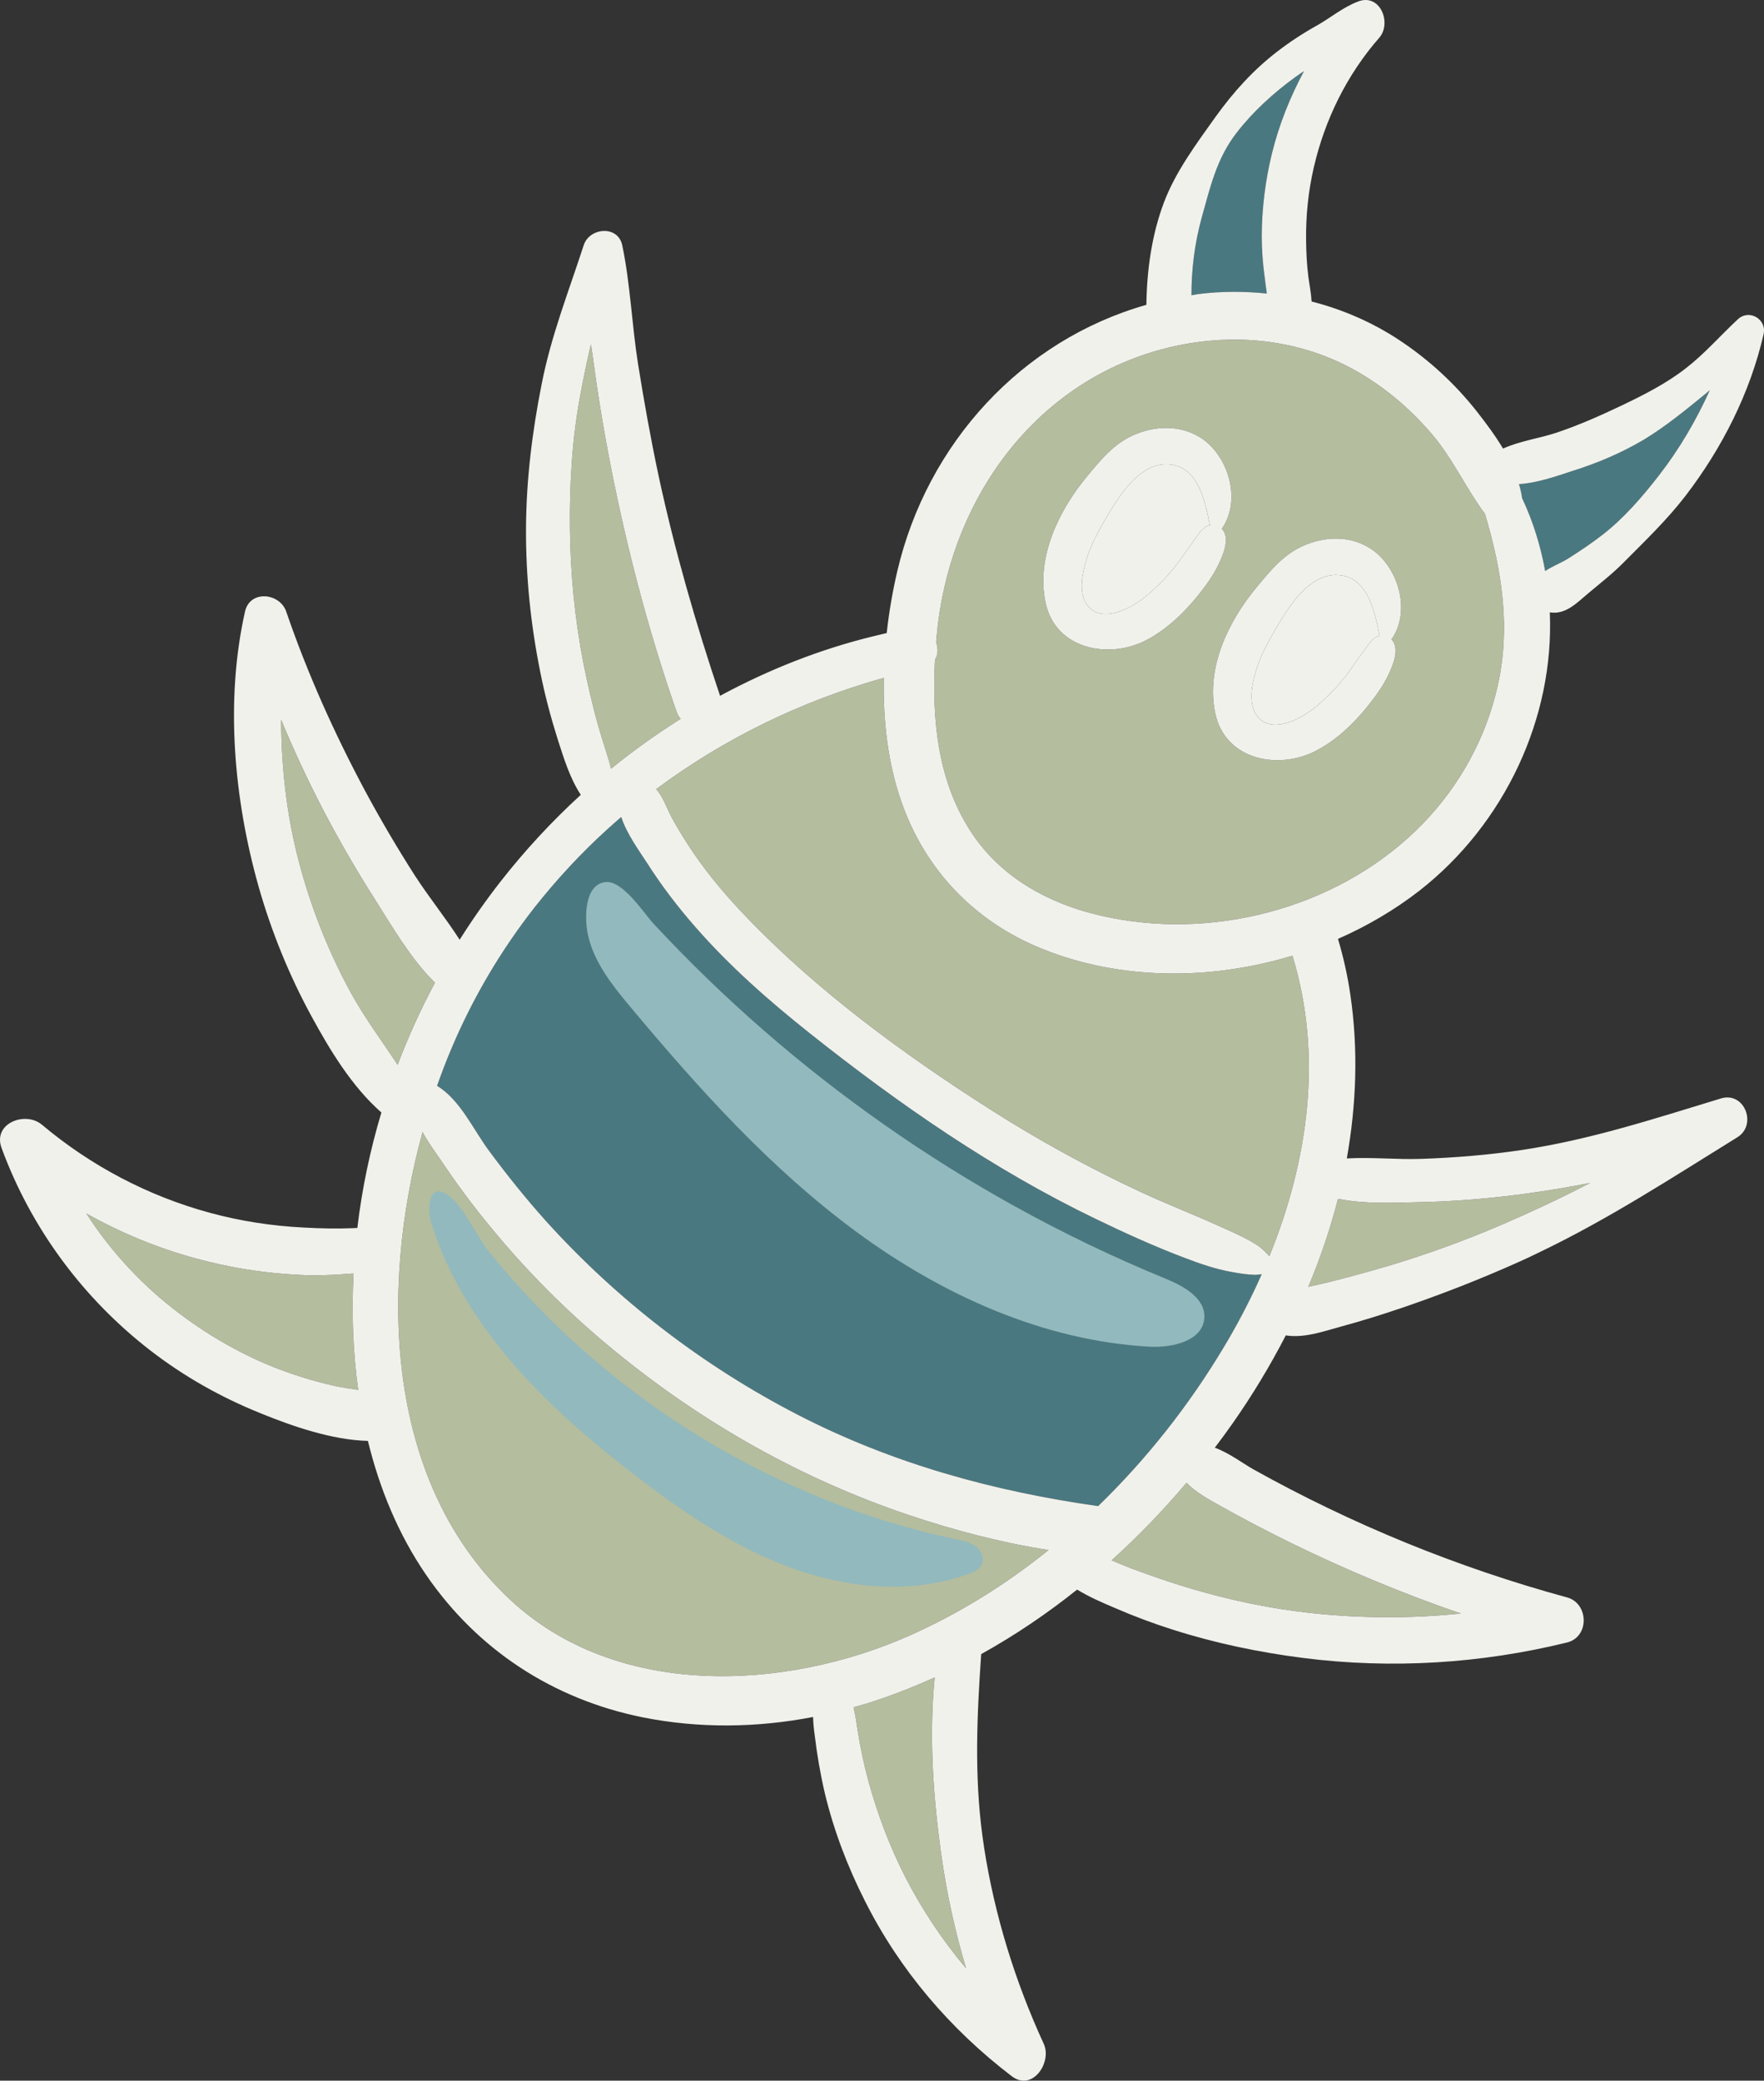
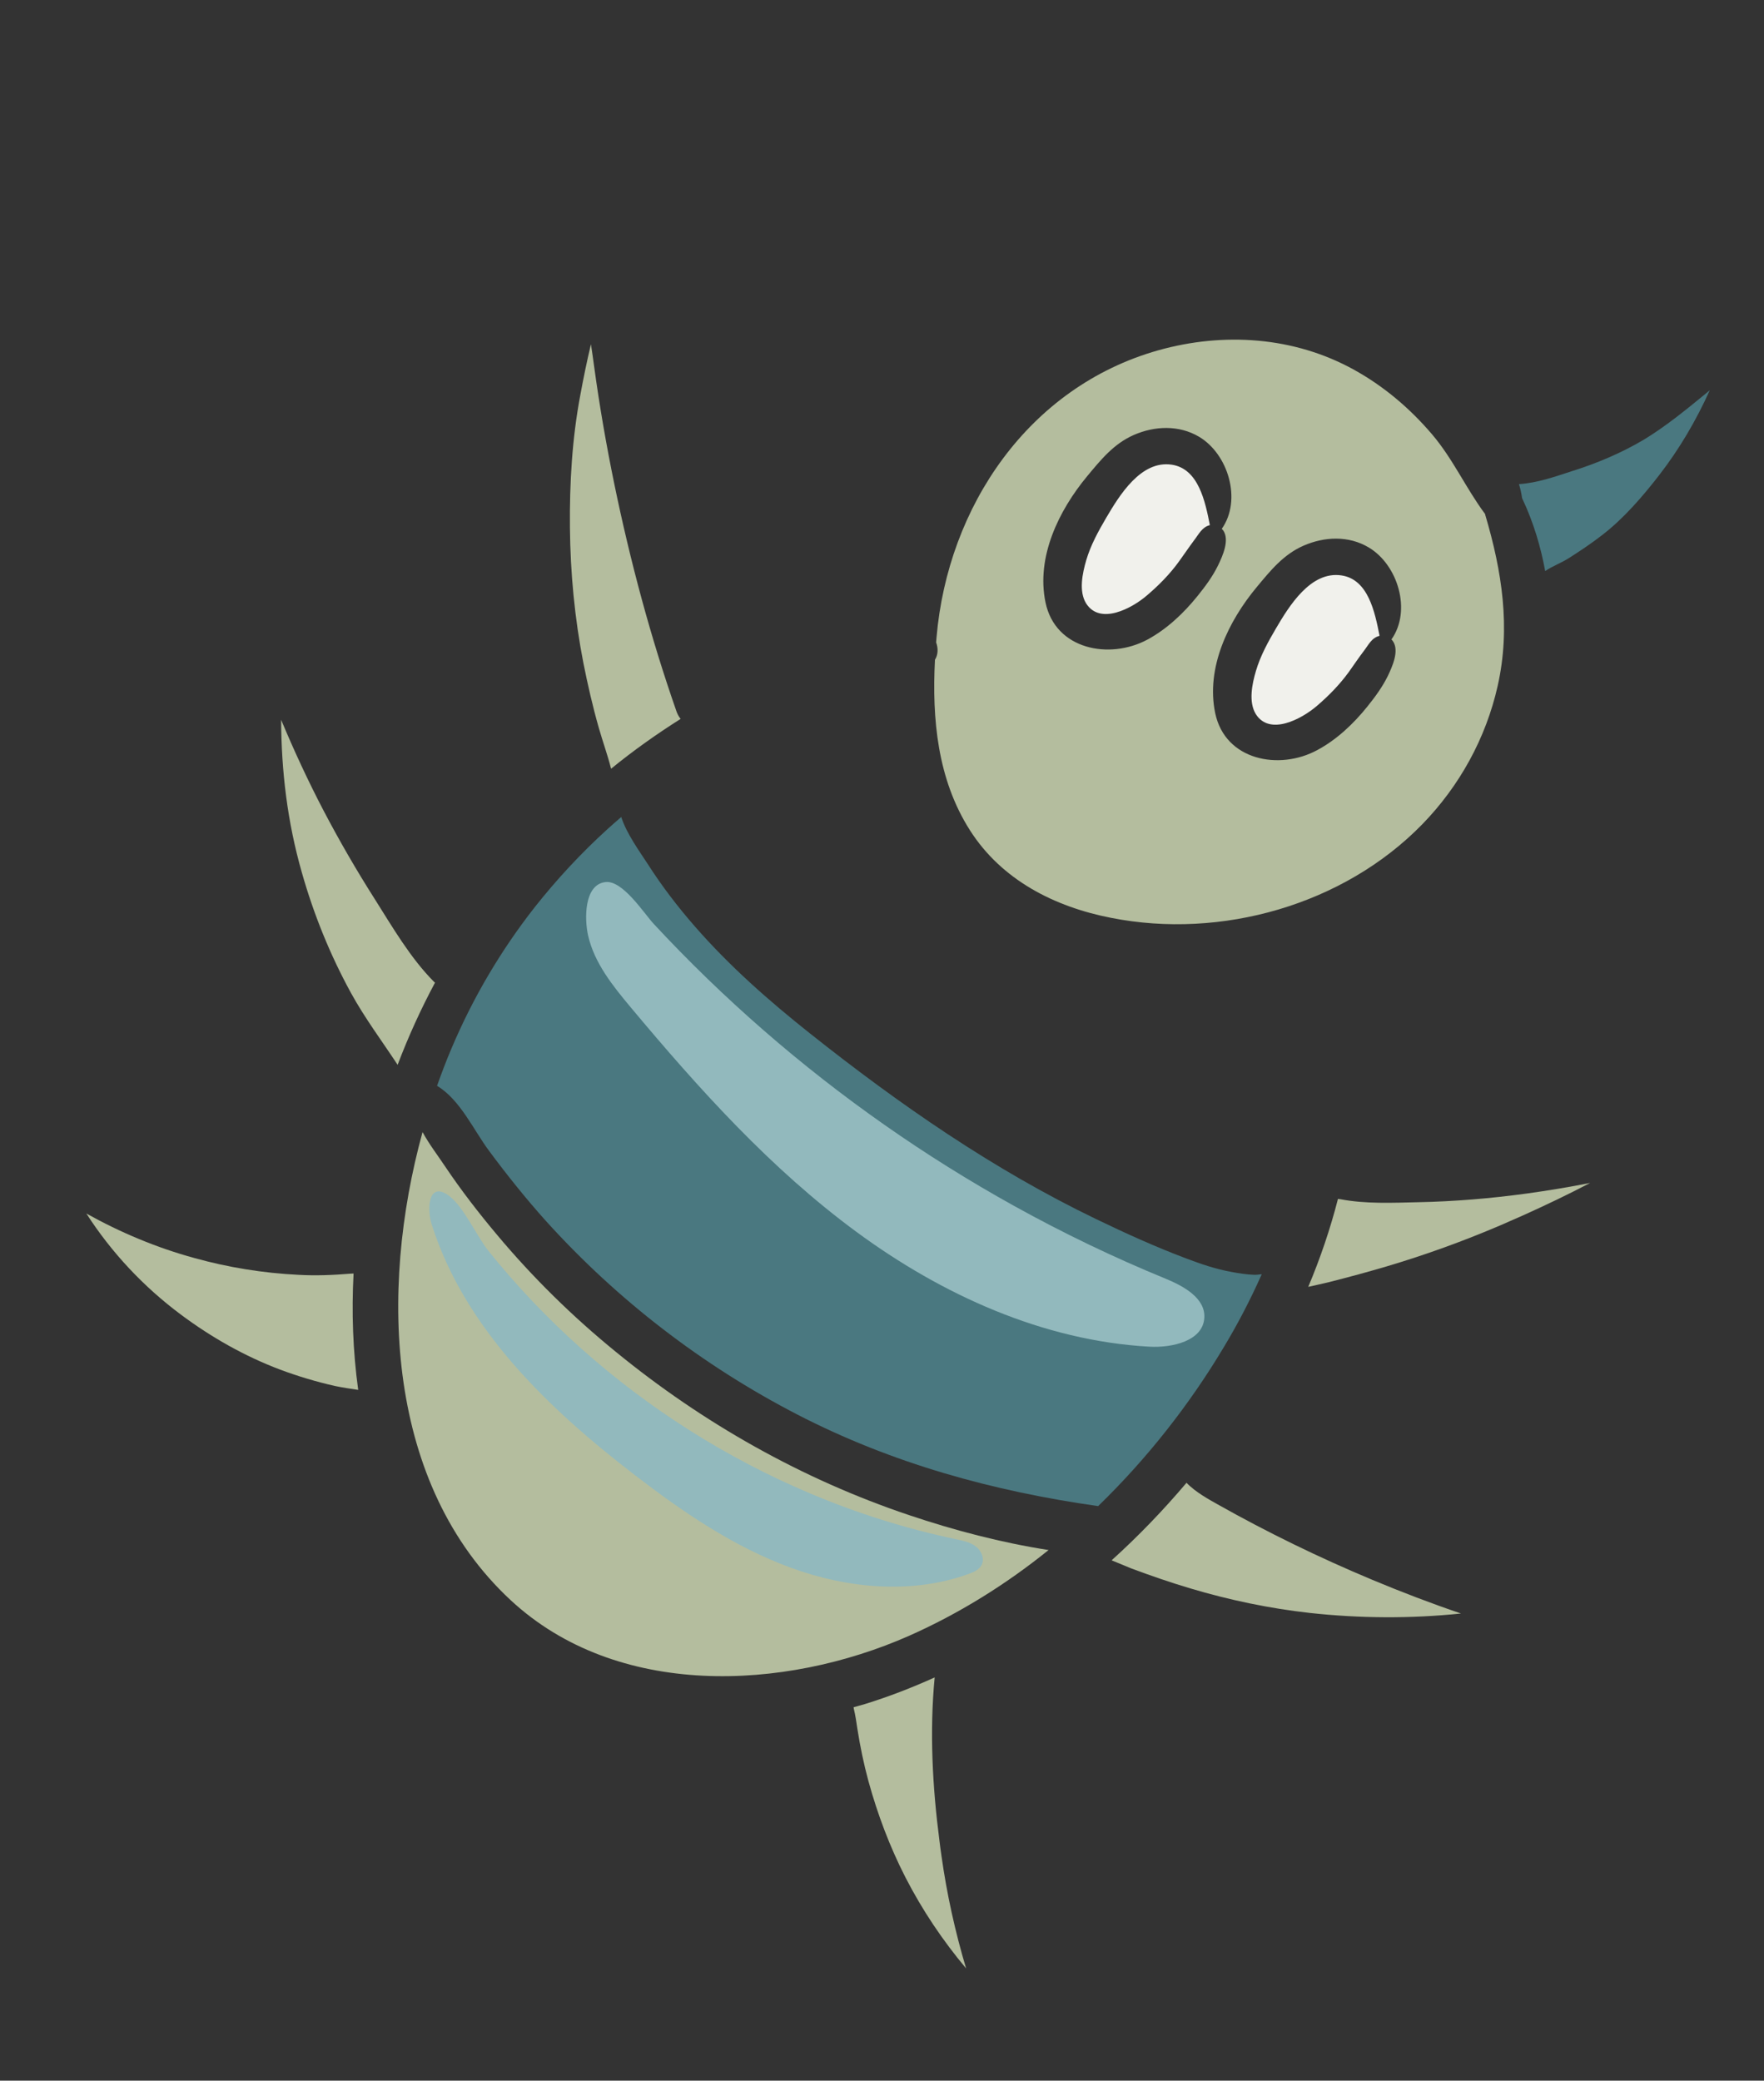
<svg xmlns="http://www.w3.org/2000/svg" fill="#f1f1ec" height="3791.9" preserveAspectRatio="xMidYMid meet" version="1" viewBox="0.0 0.0 3215.1 3791.9" width="3215.1" zoomAndPan="magnify">
  <rect x="0.0" y="0.0" width="3215.1" height="3791.9" fill="#333333" stroke="none" />
  <defs>
    <clipPath id="a">
-       <path d="M 0 0 L 3215.129 0 L 3215.129 3791.93 L 0 3791.93 Z M 0 0" />
-     </clipPath>
+       </clipPath>
  </defs>
  <g>
    <g id="change1_1">
-       <path d="M 2360.684 140.613 C 2365.965 136.637 2371.516 133.223 2376.793 129.516 C 2351.156 177.059 2331.094 227.504 2318.152 280.055 C 2306.266 328.926 2299.93 379.367 2299.66 429.562 C 2299.66 454.641 2301.523 479.738 2304.938 504.566 C 2306.266 514.34 2307.32 524.629 2308.918 534.941 C 2267.438 530.719 2225.445 530.719 2183.719 536 C 2179.758 536.516 2175.797 537.57 2171.57 538.109 C 2171.57 490.297 2177.379 443.562 2190.059 397.344 C 2205.637 341.598 2217.258 289.582 2253.195 242.824 C 2283.031 204 2321.051 169.398 2360.684 140.613" fill="#4a7880" />
-     </g>
+       </g>
    <g id="change1_2">
      <path d="M 3108.148 717.965 C 3110.789 715.863 3113.695 713.473 3116.332 711.102 C 3091.516 766.047 3061.137 818.07 3023.895 866.133 C 2993.781 904.965 2959.445 944.844 2920.348 974.957 C 2901.344 989.754 2880.465 1003.75 2860.141 1016.691 C 2846.395 1025.66 2829.762 1031.473 2816.285 1040.727 C 2808.102 996.082 2794.91 951.977 2774.816 909.188 C 2774.816 908.922 2774.566 908.672 2774.301 908.406 C 2772.98 899.418 2771.125 890.703 2768.488 882.25 C 2801.504 880.398 2837.16 867.723 2864.637 858.754 C 2910.328 844.492 2955.488 825.469 2996.688 800.902 C 3036.57 776.602 3071.957 747.562 3108.148 717.965" fill="#4a7880" />
    </g>
    <g id="change1_3">
      <path d="M 2292.016 2323.043 C 2294.391 2322.762 2297.031 2322.508 2299.676 2322.238 C 2279.328 2367.93 2256.355 2412.309 2230.738 2454.828 C 2168.148 2559.688 2090.75 2658.207 2001.484 2744.836 C 1809.73 2717.629 1626.168 2667.188 1453.16 2577.906 C 1280.434 2488.637 1124.863 2368.992 994.652 2224.777 C 958.203 2184.102 924.133 2141.574 891.645 2097.73 C 862.855 2059.176 838.82 2004.242 796.562 1978.879 C 804.75 1955.906 813.199 1933.457 822.445 1911.797 C 862.062 1817.77 913.301 1731.668 974.051 1654.016 C 1014.723 1602.504 1059.363 1554.438 1107.691 1510.594 C 1115.883 1503.191 1124.07 1496.07 1132.262 1488.938 C 1142.293 1519.836 1165.801 1551.793 1180.332 1574.246 C 1205.953 1614.398 1235.262 1652.703 1266.691 1688.617 C 1329.551 1760.719 1401.664 1824.113 1476.148 1883.27 C 1639.098 2012.691 1810 2131.273 1997.531 2221.613 C 2051.133 2247.496 2105.812 2272.32 2161.27 2293.188 C 2188.211 2303.488 2216.215 2312.996 2244.473 2318.012 C 2258.473 2320.656 2271.938 2322.762 2286.211 2323.297 C 2288.059 2323.297 2289.91 2323.297 2292.016 2323.043" fill="#4a7880" />
    </g>
    <g id="change2_1">
      <path d="M 638.879 2321.191 C 640.727 2321.191 642.574 2320.922 644.426 2320.922 C 640.727 2390.922 643.105 2462.488 652.879 2533.012 C 638.613 2530.898 624.352 2528.789 610.355 2525.879 C 576.547 2518.219 543.004 2508.18 510.516 2496.039 C 446.07 2471.738 385.059 2437.141 329.855 2395.93 C 261.715 2345.219 203.078 2282.629 157.387 2211.578 C 219.453 2246.18 285.484 2273.91 354.156 2292.66 C 415.695 2309.828 479.613 2320.129 543.531 2323.301 C 575.227 2325.148 607.184 2323.828 638.879 2321.191" fill="#b4bd9e" />
    </g>
    <g id="change2_2">
      <path d="M 790.746 1788.988 C 791.277 1789.504 792.07 1790.035 792.859 1790.828 C 766.977 1839.168 744.262 1889.094 724.715 1940.586 C 696.191 1897.266 664.762 1855.281 639.672 1809.59 C 601.637 1740.129 571.793 1666.438 550.133 1590.098 C 523.457 1496.871 512.891 1404.949 512.363 1311.723 C 535.871 1367.977 561.488 1423.18 589.75 1477.316 C 618.543 1532.262 649.707 1586.141 682.988 1638.426 C 715.211 1689.414 747.961 1745.926 790.746 1788.988" fill="#b4bd9e" />
    </g>
    <g id="change2_3">
      <path d="M 1233.41 1297.723 C 1235.258 1302.48 1237.641 1306.691 1240.551 1310.129 C 1196.699 1337.871 1154.18 1367.965 1113.77 1400.988 C 1107.43 1375.906 1098.449 1351.348 1091.32 1326.242 C 1080.219 1287.414 1071.238 1248.062 1063.32 1208.457 C 1047.469 1127.363 1039.551 1044.422 1038.758 961.758 C 1037.969 880.934 1042.719 798.793 1057.77 719.562 C 1063.32 689.449 1069.66 658.289 1077.059 627.383 C 1079.168 640.855 1081.02 654.328 1082.871 667.785 C 1092.637 739.637 1105.047 810.945 1119.578 881.73 C 1148.629 1022.504 1185.867 1161.957 1233.41 1297.723" fill="#b4bd9e" />
    </g>
    <g id="change2_4">
      <path d="M 2782.762 2175.129 C 2821.059 2169.848 2859.605 2163.508 2898.172 2155.848 C 2858.023 2176.98 2816.828 2196.52 2775.879 2215.008 C 2762.152 2221.09 2748.41 2227.16 2734.949 2232.969 C 2667.598 2261.758 2598.398 2286.848 2528.148 2307.719 C 2493.266 2318.02 2458.148 2327.527 2422.746 2336.508 C 2410.07 2339.68 2397.125 2342.32 2384.449 2345.219 C 2406.391 2293.188 2424.598 2239.57 2438.609 2184.898 C 2439.922 2185.168 2441.238 2185.43 2442.555 2185.43 C 2488.785 2194.406 2538.711 2192.027 2584.656 2190.977 C 2650.957 2189.66 2716.973 2184.109 2782.762 2175.129" fill="#b4bd9e" />
    </g>
    <g id="change2_5">
      <path d="M 1715.961 3382.422 C 1725.738 3451.891 1740.785 3520.301 1760.855 3587.379 C 1718.078 3536.41 1680.84 3480.941 1650.191 3421.25 C 1621.664 3365.52 1599.484 3306.621 1582.848 3246.141 C 1574.391 3214.973 1567.789 3183.281 1562.766 3151.32 C 1560.918 3138.641 1559.082 3125.961 1556.164 3114.082 C 1556.164 3113.293 1555.906 3112.23 1555.637 3111.441 C 1562.508 3109.32 1569.375 3107.742 1576.238 3105.633 C 1619.816 3092.16 1662.074 3075.781 1703.547 3057.031 C 1694.043 3155.812 1699.582 3257.23 1712.266 3354.691 C 1713.312 3363.941 1714.633 3373.18 1715.961 3382.422" fill="#b4bd9e" />
    </g>
    <g id="change2_6">
      <path d="M 2662.832 2940.551 C 2571.188 2950.062 2478.738 2949.531 2387.09 2939.492 C 2313.66 2931.312 2240.504 2915.992 2169.719 2894.863 C 2133.258 2884.031 2097.348 2871.613 2061.949 2858.414 C 2050.07 2853.652 2038.18 2848.641 2026.039 2843.621 C 2074.902 2799.512 2120.316 2752.234 2162.578 2702.312 C 2178.965 2719.484 2204.32 2733.223 2218.844 2741.402 C 2310.227 2792.91 2404.785 2838.863 2501.445 2879.273 C 2554.539 2901.461 2608.418 2922.062 2662.832 2940.551" fill="#b4bd9e" />
    </g>
    <g id="change2_7">
      <path d="M 1911.141 2824.875 C 1833.219 2887.734 1747.91 2940.812 1656.797 2981.234 C 1428.855 3081.863 1124.324 3096.121 930.465 2915.992 C 704.379 2705.754 690.113 2354.199 770.145 2063.145 C 782.293 2085.598 798.668 2106.723 812.141 2127.066 C 840.93 2169.852 872.621 2210.781 905.902 2250.398 C 970.875 2328.055 1043.508 2399.375 1121.957 2463.289 C 1280.957 2593.504 1461.871 2695.715 1656.797 2761.215 C 1739.199 2788.953 1824.777 2811.402 1911.141 2824.875" fill="#b4bd9e" />
    </g>
    <g id="change2_8">
-       <path d="M 2355.656 1741.711 C 2411.383 1923.695 2384.453 2114.902 2313.668 2289.23 C 2306.266 2281.57 2298.879 2273.91 2289.906 2268.359 C 2267.18 2253.84 2242.621 2243.801 2218.059 2232.711 C 2172.355 2212.113 2125.348 2193.871 2079.926 2172.746 C 1985.098 2128.641 1893.188 2078.199 1805.246 2022.191 C 1648.355 1922.363 1491.461 1807.473 1362.309 1673.293 C 1326.648 1636.328 1293.109 1597.227 1264.051 1554.707 C 1249.789 1533.578 1236.32 1512.188 1224.172 1489.727 C 1214.93 1472.566 1208.852 1452.223 1195.91 1438.234 C 1318.988 1346.574 1459.77 1277.645 1610.84 1235.391 C 1609.258 1313.043 1618.242 1390.695 1642.805 1460.945 C 1686.125 1585.352 1776.184 1679.113 1897.676 1728.504 C 2040.574 1786.863 2205.918 1787.133 2355.656 1741.711" fill="#b4bd9e" />
-     </g>
+       </g>
    <g id="change3_2">
      <path d="M 2135.641 846.863 C 2184.512 854.273 2196.652 913.961 2205.113 957.012 C 2190.582 960.707 2184.781 973.918 2176.32 984.734 C 2167.078 997.148 2158.363 1010.102 2149.375 1022.496 C 2132.742 1045.762 2112.414 1066.348 2090.742 1084.848 C 2063.02 1108.875 2004.91 1139.77 1979.559 1099.633 C 1965.824 1077.453 1972.945 1044.441 1979.812 1020.922 C 1988.004 993.199 2001.738 968.375 2016.27 943.531 C 2040.043 903.125 2079.379 838.418 2135.641 846.863" fill="inherit" />
    </g>
    <g id="change3_3">
      <path d="M 2444.941 1048.656 C 2493.797 1055.777 2505.953 1115.742 2514.41 1158.793 C 2499.875 1162.219 2494.066 1175.691 2485.609 1186.512 C 2476.375 1198.668 2467.645 1211.613 2458.664 1224.293 C 2442.035 1247.27 2421.695 1268.133 2400.035 1286.621 C 2372.297 1310.391 2314.207 1341.555 2288.852 1301.41 C 2275.109 1278.973 2282.25 1245.953 2289.105 1222.707 C 2297.293 1194.969 2311.035 1170.152 2325.551 1145.32 C 2349.34 1104.906 2388.691 1040.195 2444.941 1048.656" fill="inherit" />
    </g>
    <g id="change2_9">
      <path d="M 2220.16 1030.176 C 2228.352 1013.266 2241.297 984.484 2229.684 967.043 C 2228.879 965.734 2227.824 964.93 2226.77 963.875 C 2263.996 911.047 2238.383 827.324 2185.301 795.902 C 2148.582 774.238 2104.492 776.098 2066.441 792.734 C 2029.742 808.848 2006.223 838.156 1981.41 867.992 C 1929.895 930.07 1888.164 1015.121 1905.594 1098.043 C 1923.555 1184.148 2022.332 1202.645 2091.273 1165.672 C 2126.938 1146.395 2157.574 1117.32 2182.66 1086.172 C 2196.934 1068.461 2210.129 1050.785 2220.16 1030.176 Z M 2529.457 1231.953 C 2537.629 1214.789 2550.59 1186.262 2538.957 1168.84 C 2538.156 1167.512 2537.121 1166.453 2536.043 1165.398 C 2573.289 1112.844 2547.676 1029.121 2494.594 997.68 C 2457.875 975.762 2413.766 977.875 2375.738 994.512 C 2339.02 1010.625 2315.516 1039.953 2290.684 1069.789 C 2239.184 1131.594 2197.461 1216.645 2214.883 1299.84 C 2233.105 1385.945 2331.629 1404.422 2400.547 1367.176 C 2436.211 1348.172 2466.848 1319.117 2491.934 1287.953 C 2506.207 1270.258 2519.406 1252.289 2529.457 1231.953 Z M 2706.949 937.988 C 2737.566 1040.988 2753.68 1143.754 2729.648 1250.176 C 2708.258 1345.258 2660.199 1432.422 2592.316 1502.164 C 2448.902 1649.273 2225.969 1712.387 2025.246 1672.777 C 1921.977 1652.695 1825.566 1603.836 1767.727 1512.977 C 1708.566 1420.008 1698.527 1310.145 1704.074 1202.371 C 1709.887 1193.145 1710.145 1181.508 1706.188 1170.676 C 1706.457 1167.512 1706.715 1164.344 1706.977 1161.176 C 1727.578 923.207 1874.695 705.297 2110.805 638.488 C 2230.211 604.938 2358.57 613.383 2467.906 673.879 C 2522.32 703.988 2569.594 744.129 2609.734 791.133 C 2648.312 836.297 2671.812 889.93 2706.676 936.68 C 2706.949 936.934 2706.949 937.461 2706.949 937.988" fill="#b4bd9e" />
    </g>
    <g clip-path="url(#a)" id="change3_1">
-       <path d="M 2816.289 1040.73 C 2808.102 996.09 2794.91 951.98 2774.812 909.199 C 2774.812 908.922 2774.555 908.664 2774.301 908.41 C 2772.973 899.43 2771.137 890.707 2768.484 882.262 C 2801.492 880.402 2837.156 867.723 2864.629 858.742 C 2910.32 844.484 2955.473 825.477 2996.695 800.91 C 3036.57 776.602 3071.953 747.543 3108.148 717.977 C 3110.801 715.859 3113.688 713.488 3116.34 711.113 C 3091.516 766.039 3061.133 818.078 3023.891 866.141 C 2993.789 904.969 2959.453 944.863 2920.348 974.965 C 2901.34 989.762 2880.473 1003.742 2860.141 1016.699 C 2846.391 1025.68 2829.758 1031.473 2816.289 1040.73 Z M 2729.656 1250.168 C 2708.277 1345.27 2660.195 1432.414 2592.312 1502.148 C 2448.895 1649.258 2225.98 1712.387 2025.25 1672.77 C 1921.98 1652.699 1825.57 1603.828 1767.73 1512.98 C 1708.57 1420.016 1698.531 1310.117 1704.082 1202.363 C 1709.891 1193.129 1710.148 1181.52 1706.191 1170.68 C 1706.461 1167.516 1706.723 1164.328 1706.98 1161.164 C 1727.582 923.184 1874.699 705.301 2110.82 638.465 C 2230.211 604.918 2358.562 613.387 2467.922 673.871 C 2522.312 703.973 2569.605 744.125 2609.758 791.141 C 2648.305 836.293 2671.824 889.914 2706.672 936.676 C 2706.953 936.93 2706.953 937.465 2706.953 937.977 C 2737.59 1040.988 2753.688 1143.742 2729.656 1250.168 Z M 2442.566 2185.43 C 2488.789 2194.41 2538.691 2192.027 2584.656 2190.98 C 2650.957 2189.66 2716.98 2184.109 2782.742 2175.129 C 2821.059 2169.852 2859.605 2163.508 2898.176 2155.852 C 2858.023 2176.98 2816.824 2196.52 2775.883 2215.008 C 2762.156 2221.09 2748.406 2227.16 2734.938 2232.969 C 2667.59 2261.758 2598.383 2286.852 2528.152 2307.719 C 2493.281 2318.02 2458.129 2327.531 2422.746 2336.512 C 2410.066 2339.68 2397.133 2342.32 2384.453 2345.219 C 2406.391 2293.188 2424.605 2239.57 2438.613 2184.898 C 2439.914 2185.168 2441.238 2185.43 2442.566 2185.43 Z M 2313.672 2289.23 C 2306.273 2281.57 2298.883 2273.91 2289.902 2268.359 C 2267.18 2253.84 2242.621 2243.801 2218.059 2232.711 C 2172.363 2212.109 2125.352 2193.879 2079.922 2172.75 C 1985.102 2128.641 1893.191 2078.199 1805.242 2022.199 C 1648.352 1922.359 1491.461 1807.469 1362.312 1673.301 C 1326.652 1636.32 1293.109 1597.23 1264.051 1554.707 C 1249.789 1533.578 1236.32 1512.18 1224.172 1489.73 C 1214.93 1472.566 1208.852 1452.234 1195.91 1438.23 C 1318.992 1346.57 1459.77 1277.645 1610.84 1235.398 C 1609.262 1313.051 1618.242 1390.68 1642.801 1460.957 C 1686.121 1585.348 1776.18 1679.109 1897.68 1728.5 C 2040.57 1786.867 2205.91 1787.129 2355.656 1741.711 C 2411.395 1923.688 2384.453 2114.91 2313.672 2289.23 Z M 2230.742 2454.828 C 2168.141 2559.691 2090.75 2658.211 2001.48 2744.84 C 1809.73 2717.629 1626.16 2667.188 1453.16 2577.91 C 1280.43 2488.641 1124.863 2368.988 994.652 2224.777 C 958.203 2184.109 924.129 2141.582 891.645 2097.738 C 862.852 2059.18 838.816 2004.238 796.559 1978.891 C 804.746 1955.91 813.199 1933.457 822.441 1911.797 C 862.062 1817.77 913.301 1731.668 974.047 1654.02 C 1014.719 1602.508 1059.359 1554.438 1107.691 1510.598 C 1115.879 1503.199 1124.07 1496.07 1132.258 1488.938 C 1142.289 1519.84 1165.801 1551.797 1180.332 1574.25 C 1205.949 1614.398 1235.258 1652.699 1266.691 1688.617 C 1329.551 1760.719 1401.66 1824.109 1476.141 1883.27 C 1639.102 2012.688 1809.992 2131.281 1997.52 2221.609 C 2051.129 2247.5 2105.809 2272.32 2161.27 2293.188 C 2188.211 2303.488 2216.211 2313 2244.473 2318.02 C 2258.469 2320.66 2271.941 2322.77 2286.199 2323.297 C 2288.051 2323.297 2289.902 2323.297 2292.012 2323.039 C 2294.391 2322.77 2297.031 2322.512 2299.672 2322.238 C 2279.332 2367.938 2256.352 2412.312 2230.742 2454.828 Z M 2218.852 2741.398 C 2310.242 2792.906 2404.785 2838.859 2501.469 2879.27 C 2554.555 2901.457 2608.434 2922.062 2662.844 2940.551 C 2571.188 2950.059 2478.742 2949.531 2387.082 2939.488 C 2313.672 2931.309 2240.512 2915.988 2169.723 2894.859 C 2133.27 2884.031 2097.352 2871.609 2061.961 2858.41 C 2050.082 2853.66 2038.191 2848.641 2026.039 2843.621 C 2074.902 2799.512 2120.332 2752.23 2162.59 2702.309 C 2178.973 2719.48 2204.32 2733.219 2218.852 2741.398 Z M 1656.801 2981.23 C 1428.859 3081.859 1124.332 3096.117 930.469 2915.988 C 704.383 2705.75 690.117 2354.199 770.148 2063.141 C 782.297 2085.59 798.672 2106.719 812.141 2127.059 C 840.934 2169.852 872.625 2210.777 905.906 2250.398 C 970.879 2328.051 1043.512 2399.371 1121.961 2463.281 C 1280.961 2593.5 1461.879 2695.711 1656.801 2761.211 C 1739.211 2788.949 1824.781 2811.398 1911.152 2824.871 C 1833.23 2887.73 1747.922 2940.809 1656.801 2981.23 Z M 1650.199 3421.25 C 1621.672 3365.52 1599.492 3306.621 1582.852 3246.141 C 1574.391 3214.969 1567.789 3183.277 1562.77 3151.32 C 1560.922 3138.641 1559.082 3125.961 1556.172 3114.078 C 1556.172 3113.289 1555.91 3112.23 1555.641 3111.441 C 1562.512 3109.32 1569.379 3107.738 1576.238 3105.629 C 1619.82 3092.16 1662.082 3075.781 1703.551 3057.027 C 1694.039 3155.809 1699.59 3257.23 1712.273 3354.688 C 1713.32 3363.941 1714.641 3373.18 1715.961 3382.418 C 1725.742 3451.891 1740.789 3520.301 1760.863 3587.379 C 1718.082 3536.41 1680.84 3480.941 1650.199 3421.25 Z M 639.672 1809.59 C 601.637 1740.117 571.793 1666.43 550.137 1590.098 C 523.461 1496.867 512.895 1404.941 512.363 1311.723 C 535.871 1367.973 561.492 1423.18 589.754 1477.32 C 618.539 1532.258 649.707 1586.141 682.988 1638.43 C 715.211 1689.41 747.961 1745.93 790.75 1788.98 C 791.277 1789.508 792.07 1790.039 792.859 1790.828 C 766.977 1839.168 744.266 1889.09 724.719 1940.59 C 696.191 1897.27 664.762 1855.281 639.672 1809.59 Z M 1038.762 961.754 C 1037.973 880.938 1042.719 798.793 1057.77 719.559 C 1063.32 689.457 1069.66 658.285 1077.062 627.367 C 1079.172 640.859 1081.02 654.328 1082.871 667.797 C 1092.641 739.637 1105.051 810.938 1119.582 881.727 C 1148.629 1022.492 1185.871 1161.957 1233.41 1297.719 C 1235.258 1302.465 1237.641 1306.699 1240.551 1310.117 C 1196.699 1337.871 1154.18 1367.973 1113.77 1400.984 C 1107.43 1375.906 1098.449 1351.34 1091.32 1326.238 C 1080.219 1287.414 1071.238 1248.051 1063.32 1208.457 C 1047.469 1127.363 1039.551 1044.43 1038.762 961.754 Z M 2190.059 397.34 C 2205.641 341.602 2217.27 289.562 2253.191 242.828 C 2283.031 204 2321.059 169.383 2360.68 140.609 C 2365.961 136.652 2371.52 133.211 2376.801 129.512 C 2351.164 177.062 2331.113 227.496 2318.16 280.07 C 2306.273 328.922 2299.93 379.359 2299.672 429.559 C 2299.672 454.637 2301.52 479.738 2304.949 504.562 C 2306.273 514.332 2307.332 524.637 2308.922 534.941 C 2267.449 530.707 2225.449 530.707 2183.723 535.988 C 2179.762 536.523 2175.801 537.57 2171.57 538.105 C 2171.57 490.301 2177.383 443.543 2190.059 397.34 Z M 610.355 2525.879 C 576.547 2518.219 543.004 2508.18 510.516 2496.039 C 446.07 2471.738 385.059 2437.141 329.859 2395.93 C 261.715 2345.219 203.078 2282.629 157.387 2211.578 C 219.457 2246.18 285.484 2273.91 354.156 2292.66 C 415.695 2309.828 479.613 2320.129 543.531 2323.297 C 575.227 2325.148 607.184 2323.828 638.879 2321.188 C 640.727 2321.188 642.574 2320.918 644.426 2320.918 C 640.727 2390.922 643.105 2462.488 652.879 2533.008 C 638.613 2530.898 624.352 2528.789 610.355 2525.879 Z M 2896.852 1079.559 C 2918.254 1061.598 2939.375 1045.223 2959.172 1025.145 C 2998.535 985.527 3037.895 948.027 3072.23 903.387 C 3138.789 816.496 3189.758 716.117 3214.324 609.152 C 3220.652 581.957 3188.176 562.395 3167.309 581.957 C 3135.344 611.805 3107.102 644.535 3072.23 671.496 C 3037.359 698.691 2995.883 719.816 2956.008 738.844 C 2917.184 757.316 2878.102 774.762 2837.156 788.488 C 2806.52 798.793 2770.066 803.539 2739.43 817.543 C 2725.703 794.305 2709.07 772.109 2692.156 750.453 C 2652.262 699.738 2604.477 655.633 2550.602 619.992 C 2501.191 587.238 2447.055 564 2390.527 549.457 C 2389.734 534.664 2386.828 520.402 2384.711 505.098 C 2381.801 482.648 2380.758 460.199 2380.5 437.75 C 2379.965 393.105 2384.453 349 2394.48 305.406 C 2414.559 218.262 2454.711 136.375 2513.867 68.77 C 2537.133 42.09 2515.449 -12.859 2475.32 2.727 C 2447.055 13.566 2425.91 32.039 2400.043 46.578 C 2374.941 60.582 2351.164 76.168 2328.461 93.594 C 2284.352 127.395 2248.172 167.547 2215.68 212.699 C 2181.34 260.785 2142.25 313.336 2121.391 369.074 C 2099.203 427.699 2090.223 492.672 2089.43 555.531 C 1862.551 619.992 1690.082 807.516 1635.41 1040.988 C 1626.953 1077.184 1620.352 1115.219 1616.133 1153.766 C 1608.203 1155.629 1600.281 1157.465 1592.621 1159.328 C 1494.891 1183.078 1400.871 1220.324 1312.391 1268.129 C 1268.008 1136.086 1229.449 1002.441 1200.141 866.141 C 1185.871 798.793 1173.723 731.168 1162.891 663.309 C 1151.539 591.727 1148.898 517.496 1134.109 446.984 C 1126.18 409.738 1074.148 414.766 1063.848 446.984 C 1036.379 531.5 1004.422 612.059 987.254 700.02 C 970.086 786.371 959.258 873.539 958.73 961.754 C 958.203 1049.965 967.18 1137.926 984.613 1224.277 C 992.801 1265.754 1003.629 1306.422 1016.312 1346.852 C 1027.66 1381.98 1038.488 1417.898 1058.57 1448.535 C 1005.48 1497.129 956.352 1550.219 911.98 1607 C 885.566 1640.809 860.742 1676.199 837.762 1712.648 C 812.141 1672.77 781.77 1635.27 756.148 1595.648 C 723.664 1544.941 693.289 1493.168 664.762 1440.09 C 608.77 1335.219 560.172 1226.93 521.609 1114.43 C 509.727 1080.348 455.578 1074.789 446.602 1114.43 C 409.887 1277.387 426.527 1457.77 471.688 1617.039 C 494.934 1698.387 527.156 1777.629 567.566 1851.84 C 601.109 1913.379 641.258 1980.207 695.137 2027.48 C 674.535 2096.16 659.746 2166.68 651.293 2237.988 C 648.914 2237.988 646.539 2237.988 644.16 2238.25 C 614.051 2239.57 583.945 2238.777 554.098 2237.199 C 495.988 2234.289 438.676 2225.578 382.418 2210.258 C 269.641 2179.617 165.574 2124.68 76.301 2049.668 C 45.926 2024.32 -13.766 2047.289 2.875 2092.188 C 56.492 2238.25 151.312 2366.348 274.391 2461.441 C 335.668 2508.707 402.227 2546.219 474.066 2575.27 C 531.645 2598.777 604.809 2624.398 670.574 2625.977 C 691.703 2712.879 726.039 2796.34 776.75 2870.289 C 870.777 3007.371 1008.379 3096.648 1170.82 3129.66 C 1273.828 3150.258 1379.469 3148.941 1481.949 3129.129 C 1482.219 3139.961 1483.27 3151.051 1484.859 3161.879 C 1489.078 3197.539 1495.16 3232.93 1503.352 3268.059 C 1519.719 3336.199 1544.812 3401.969 1576.512 3464.57 C 1639.898 3590.551 1731.809 3698.051 1843.801 3783.621 C 1881.57 3812.68 1917.75 3758.801 1902.434 3724.988 C 1850.141 3611.148 1812.902 3491.238 1793.621 3367.109 C 1792.559 3359.711 1791.5 3352.309 1790.449 3344.922 C 1775.648 3233.988 1780.672 3125.699 1788.332 3014.5 C 1849.871 2980.43 1908.242 2940.809 1963.18 2896.969 C 1984.844 2910.18 2008.352 2920.48 2031.59 2930.25 C 2066.191 2945.297 2101.32 2958.508 2137.242 2969.867 C 2214.891 2994.699 2294.922 3011.328 2375.73 3021.641 C 2536.316 3041.969 2699.02 3031.941 2856.164 2993.371 C 2897.387 2983.07 2895.805 2922.062 2856.164 2911.23 C 2656.496 2856.82 2464.223 2778.121 2283.82 2677.488 C 2266.391 2667.711 2239.98 2647.641 2214.102 2638.398 C 2225.191 2623.867 2236.023 2609.078 2246.582 2594.02 C 2282.242 2543.309 2314.73 2489.43 2343.512 2433.699 C 2377.594 2438.98 2412.184 2426.309 2445.195 2417.328 C 2482.184 2407.289 2518.637 2395.93 2555.09 2383.52 C 2627.184 2358.957 2698.23 2331.219 2767.691 2300.059 C 2780.906 2294.25 2794.098 2287.91 2807.055 2281.57 C 2932.512 2221.352 3047.922 2146.07 3166.516 2072.648 C 3202.969 2050.199 3179.988 1988.918 3136.672 2001.859 C 3015.98 2038.578 2898.711 2077.141 2773.254 2095.891 C 2712.77 2104.867 2651.75 2109.891 2590.73 2112 C 2546.621 2113.59 2499.609 2108.57 2454.711 2111.207 C 2472.133 2013.219 2475.832 1913.121 2461.316 1813.809 C 2456.293 1778.949 2448.637 1744.609 2438.613 1711.07 C 2492.211 1687.559 2542.41 1657.977 2587.566 1622.848 C 2742.59 1501.359 2832.922 1308.281 2824.734 1115.988 C 2854.582 1120.758 2874.938 1097.516 2896.852 1079.559 Z M 2176.332 984.738 C 2167.082 997.16 2158.371 1010.094 2149.391 1022.492 C 2132.75 1045.754 2112.41 1066.344 2090.75 1084.84 C 2063.02 1108.867 2004.91 1139.762 1979.562 1099.633 C 1965.82 1077.441 1972.953 1044.43 1979.82 1020.91 C 1988.012 993.18 2001.738 968.359 2016.27 943.539 C 2040.039 903.129 2079.391 838.41 2135.648 846.855 C 2184.512 854.254 2196.66 913.945 2205.121 957.008 C 2190.59 960.707 2184.781 973.895 2176.332 984.738 Z M 2229.68 967.031 C 2228.891 965.707 2227.832 964.918 2226.77 963.871 C 2264.012 911.039 2238.391 827.312 2185.309 795.887 C 2148.59 774.227 2104.492 776.09 2066.453 792.723 C 2029.742 808.82 2006.23 838.156 1981.402 868 C 1929.902 930.066 1888.172 1015.117 1905.602 1098.027 C 1923.562 1184.148 2022.344 1202.645 2091.281 1165.656 C 2126.941 1146.367 2157.57 1117.312 2182.668 1086.164 C 2196.93 1068.461 2210.133 1050.758 2220.172 1030.168 C 2228.359 1013.258 2241.301 984.48 2229.68 967.031 Z M 2485.602 1186.52 C 2476.367 1198.664 2467.645 1211.621 2458.664 1224.277 C 2442.031 1247.262 2421.699 1268.129 2400.043 1286.621 C 2372.312 1310.398 2314.199 1341.57 2288.84 1301.418 C 2275.109 1278.969 2282.242 1245.957 2289.109 1222.719 C 2297.293 1194.988 2311.031 1170.145 2325.551 1145.32 C 2349.328 1104.914 2388.688 1040.195 2444.938 1048.641 C 2493.793 1055.781 2505.957 1115.73 2514.402 1158.793 C 2499.863 1162.211 2494.07 1175.68 2485.602 1186.52 Z M 2494.582 997.672 C 2457.875 975.758 2413.766 977.875 2375.73 994.508 C 2339.023 1010.629 2315.52 1039.941 2290.691 1069.785 C 2239.191 1131.598 2197.461 1216.625 2214.891 1299.836 C 2233.113 1385.934 2331.625 1404.43 2400.555 1367.184 C 2436.215 1348.176 2466.852 1319.098 2491.953 1287.949 C 2506.215 1270.246 2519.43 1252.285 2529.453 1231.953 C 2537.645 1214.785 2550.602 1186.266 2538.969 1168.816 C 2538.18 1167.516 2537.133 1166.445 2536.062 1165.398 C 2573.305 1112.824 2547.691 1029.098 2494.582 997.672" fill="inherit" />
-     </g>
+       </g>
    <g id="change4_1">
      <path d="M 2124.441 2330.367 C 2157.645 2343.984 2197.289 2365.984 2195.023 2401.816 C 2192.383 2443.805 2136.762 2456.629 2094.758 2454.27 C 1901.18 2443.402 1716.945 2359.863 1560.805 2244.93 C 1404.676 2129.984 1273.809 1984.504 1149.48 1835.734 C 1116.668 1796.48 1083.238 1754.934 1071.898 1705.043 C 1065.141 1675.309 1064.148 1611.383 1104.039 1607.488 C 1135.398 1604.43 1173.719 1664.617 1191.488 1683.746 C 1254.801 1751.941 1321.77 1816.742 1391.949 1877.836 C 1532.305 2000.035 1685.523 2107.484 1848.297 2197.723 C 1937.66 2247.262 2029.902 2291.625 2124.441 2330.367" fill="#92b9bd" />
    </g>
    <g id="change5_1">
      <path d="M 1742.875 2805.262 C 1755.406 2807.895 1768.465 2810.574 1778.609 2818.375 C 1788.773 2826.176 1794.973 2840.793 1789.07 2852.152 C 1784.609 2860.723 1774.941 2865.004 1765.867 2868.293 C 1661.859 2906.004 1544.789 2895.023 1440.91 2856.965 C 1337.035 2818.902 1244.445 2755.496 1156.742 2688.055 C 999.031 2566.789 847.105 2421.32 786.895 2231.703 C 777.32 2201.551 781.277 2151.59 818.512 2179.395 C 845.383 2199.48 868.664 2252.801 890.496 2280 C 941.793 2343.895 998.496 2403.414 1059.656 2457.926 C 1182.855 2567.758 1324.141 2657.309 1476.184 2721.555 C 1562.145 2757.875 1651.527 2786.094 1742.875 2805.262" fill="#92b9bd" />
    </g>
  </g>
</svg>